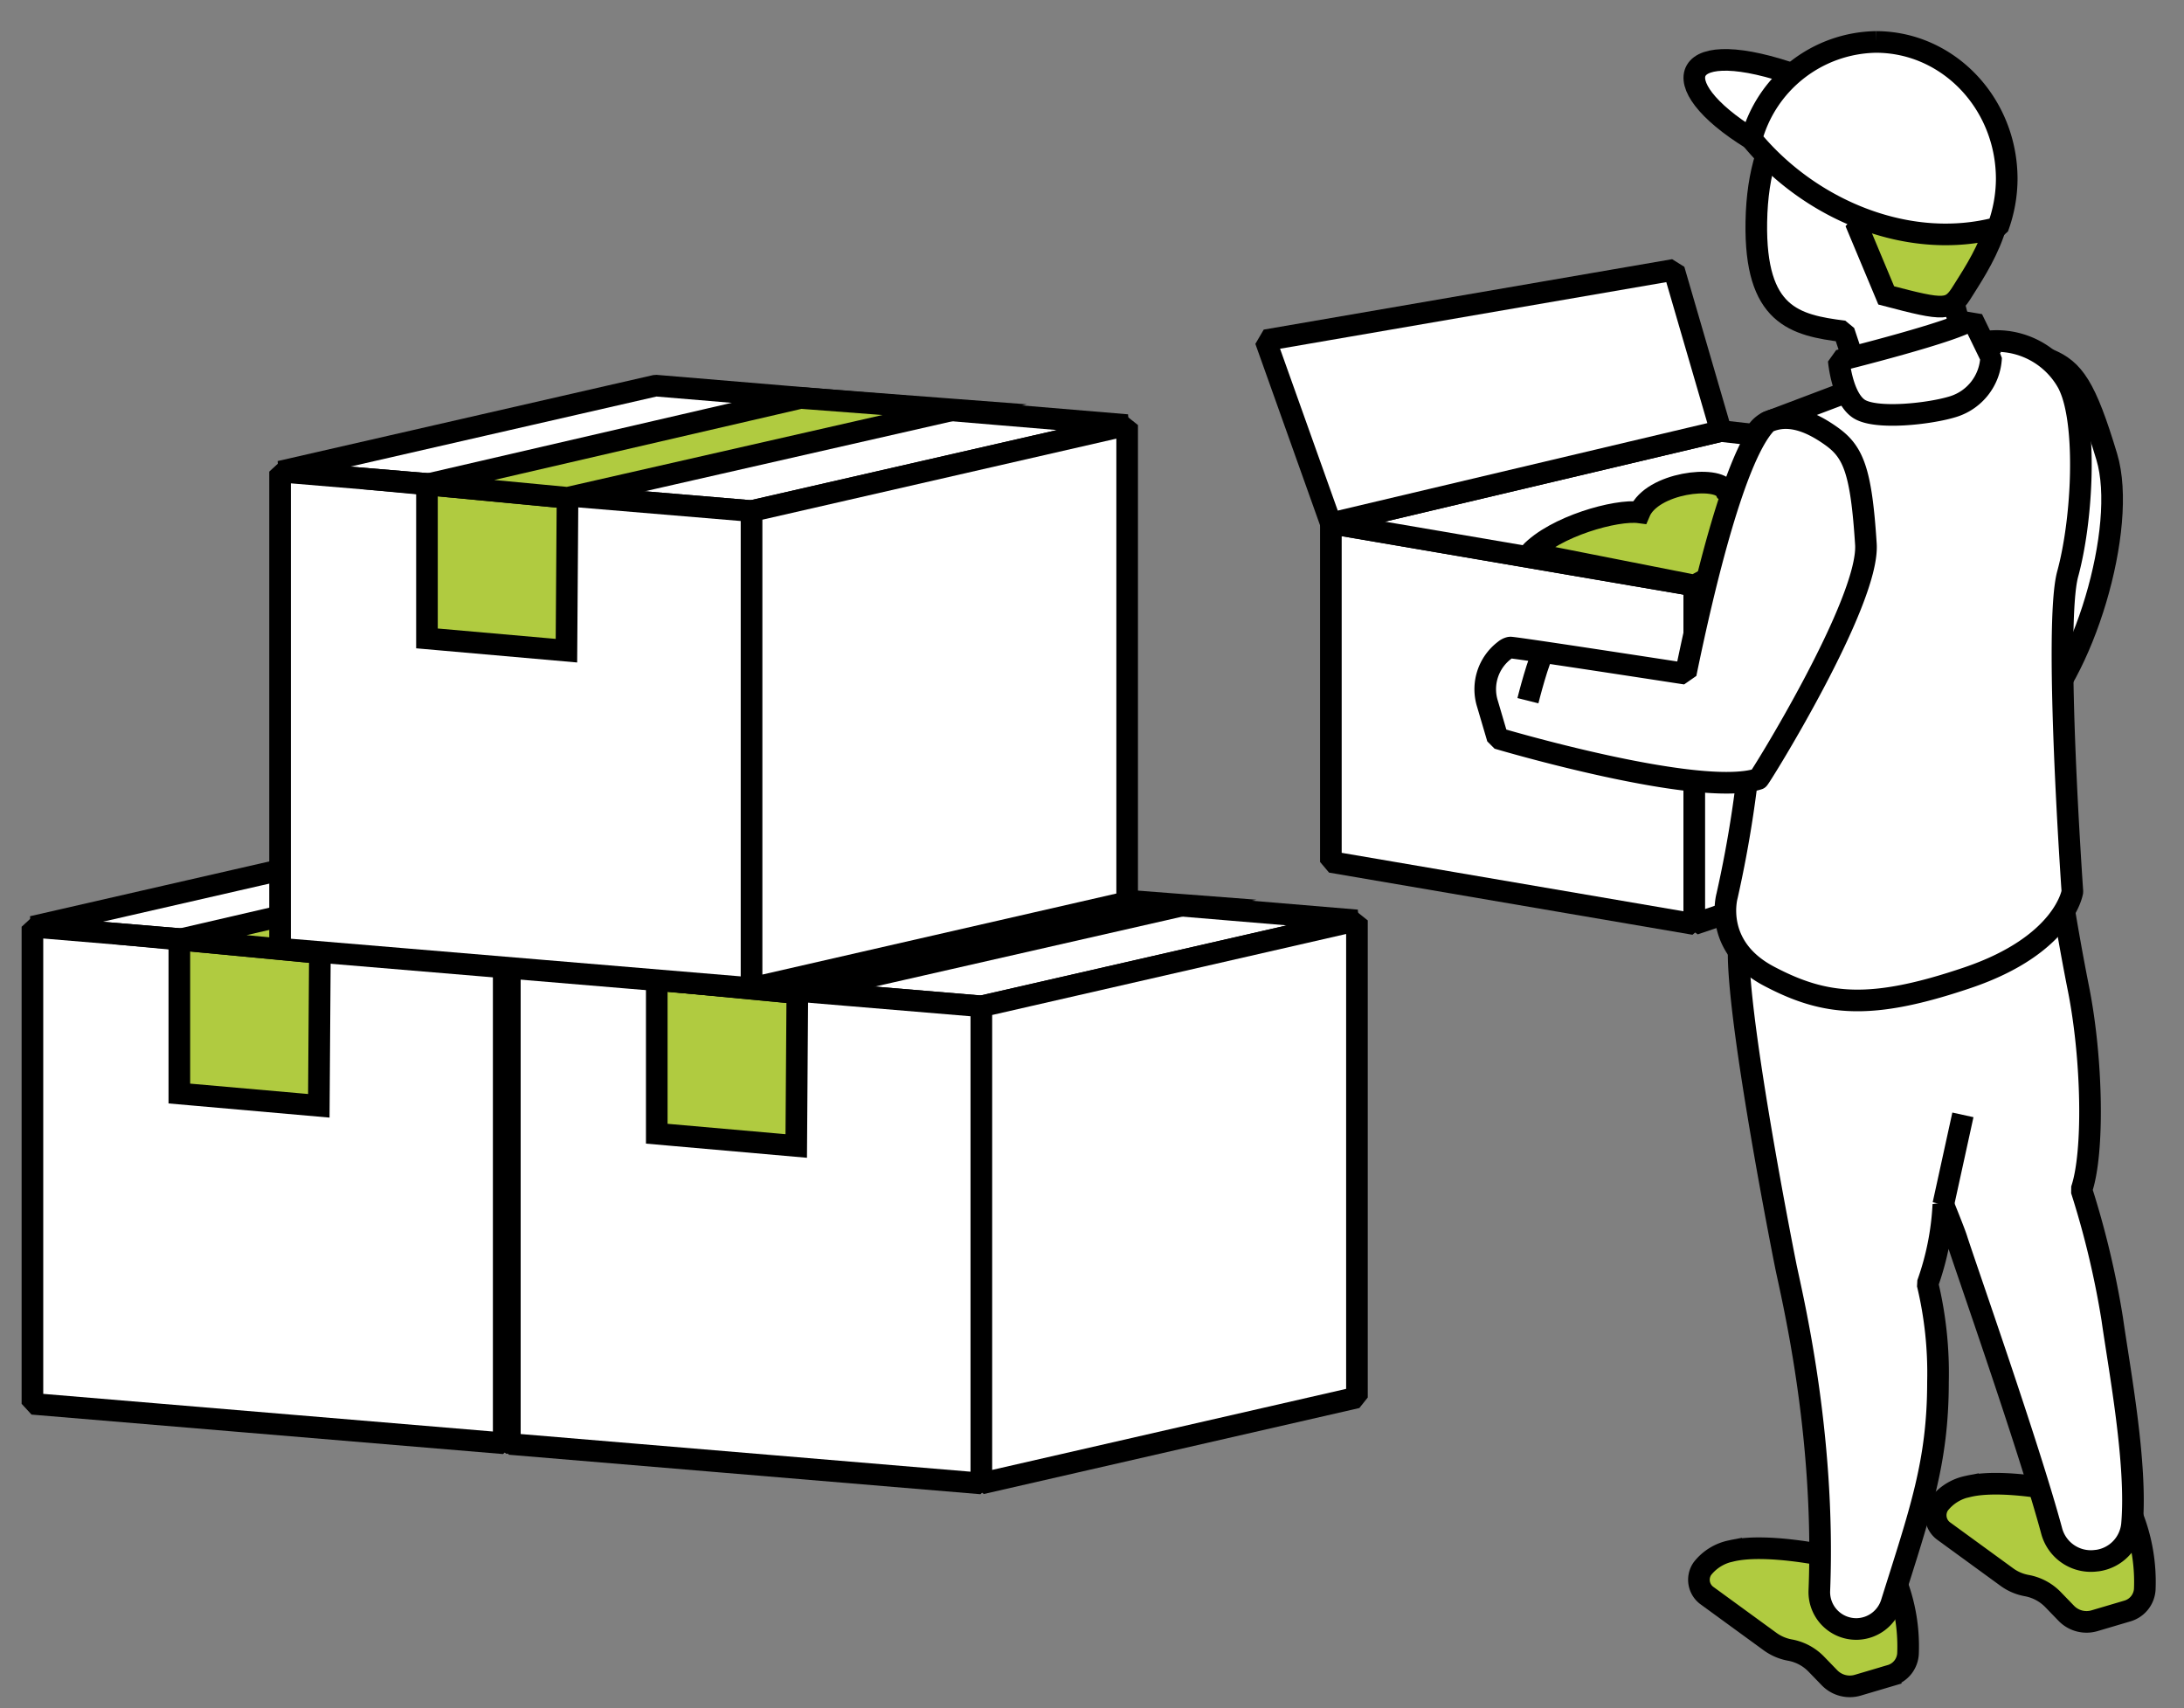
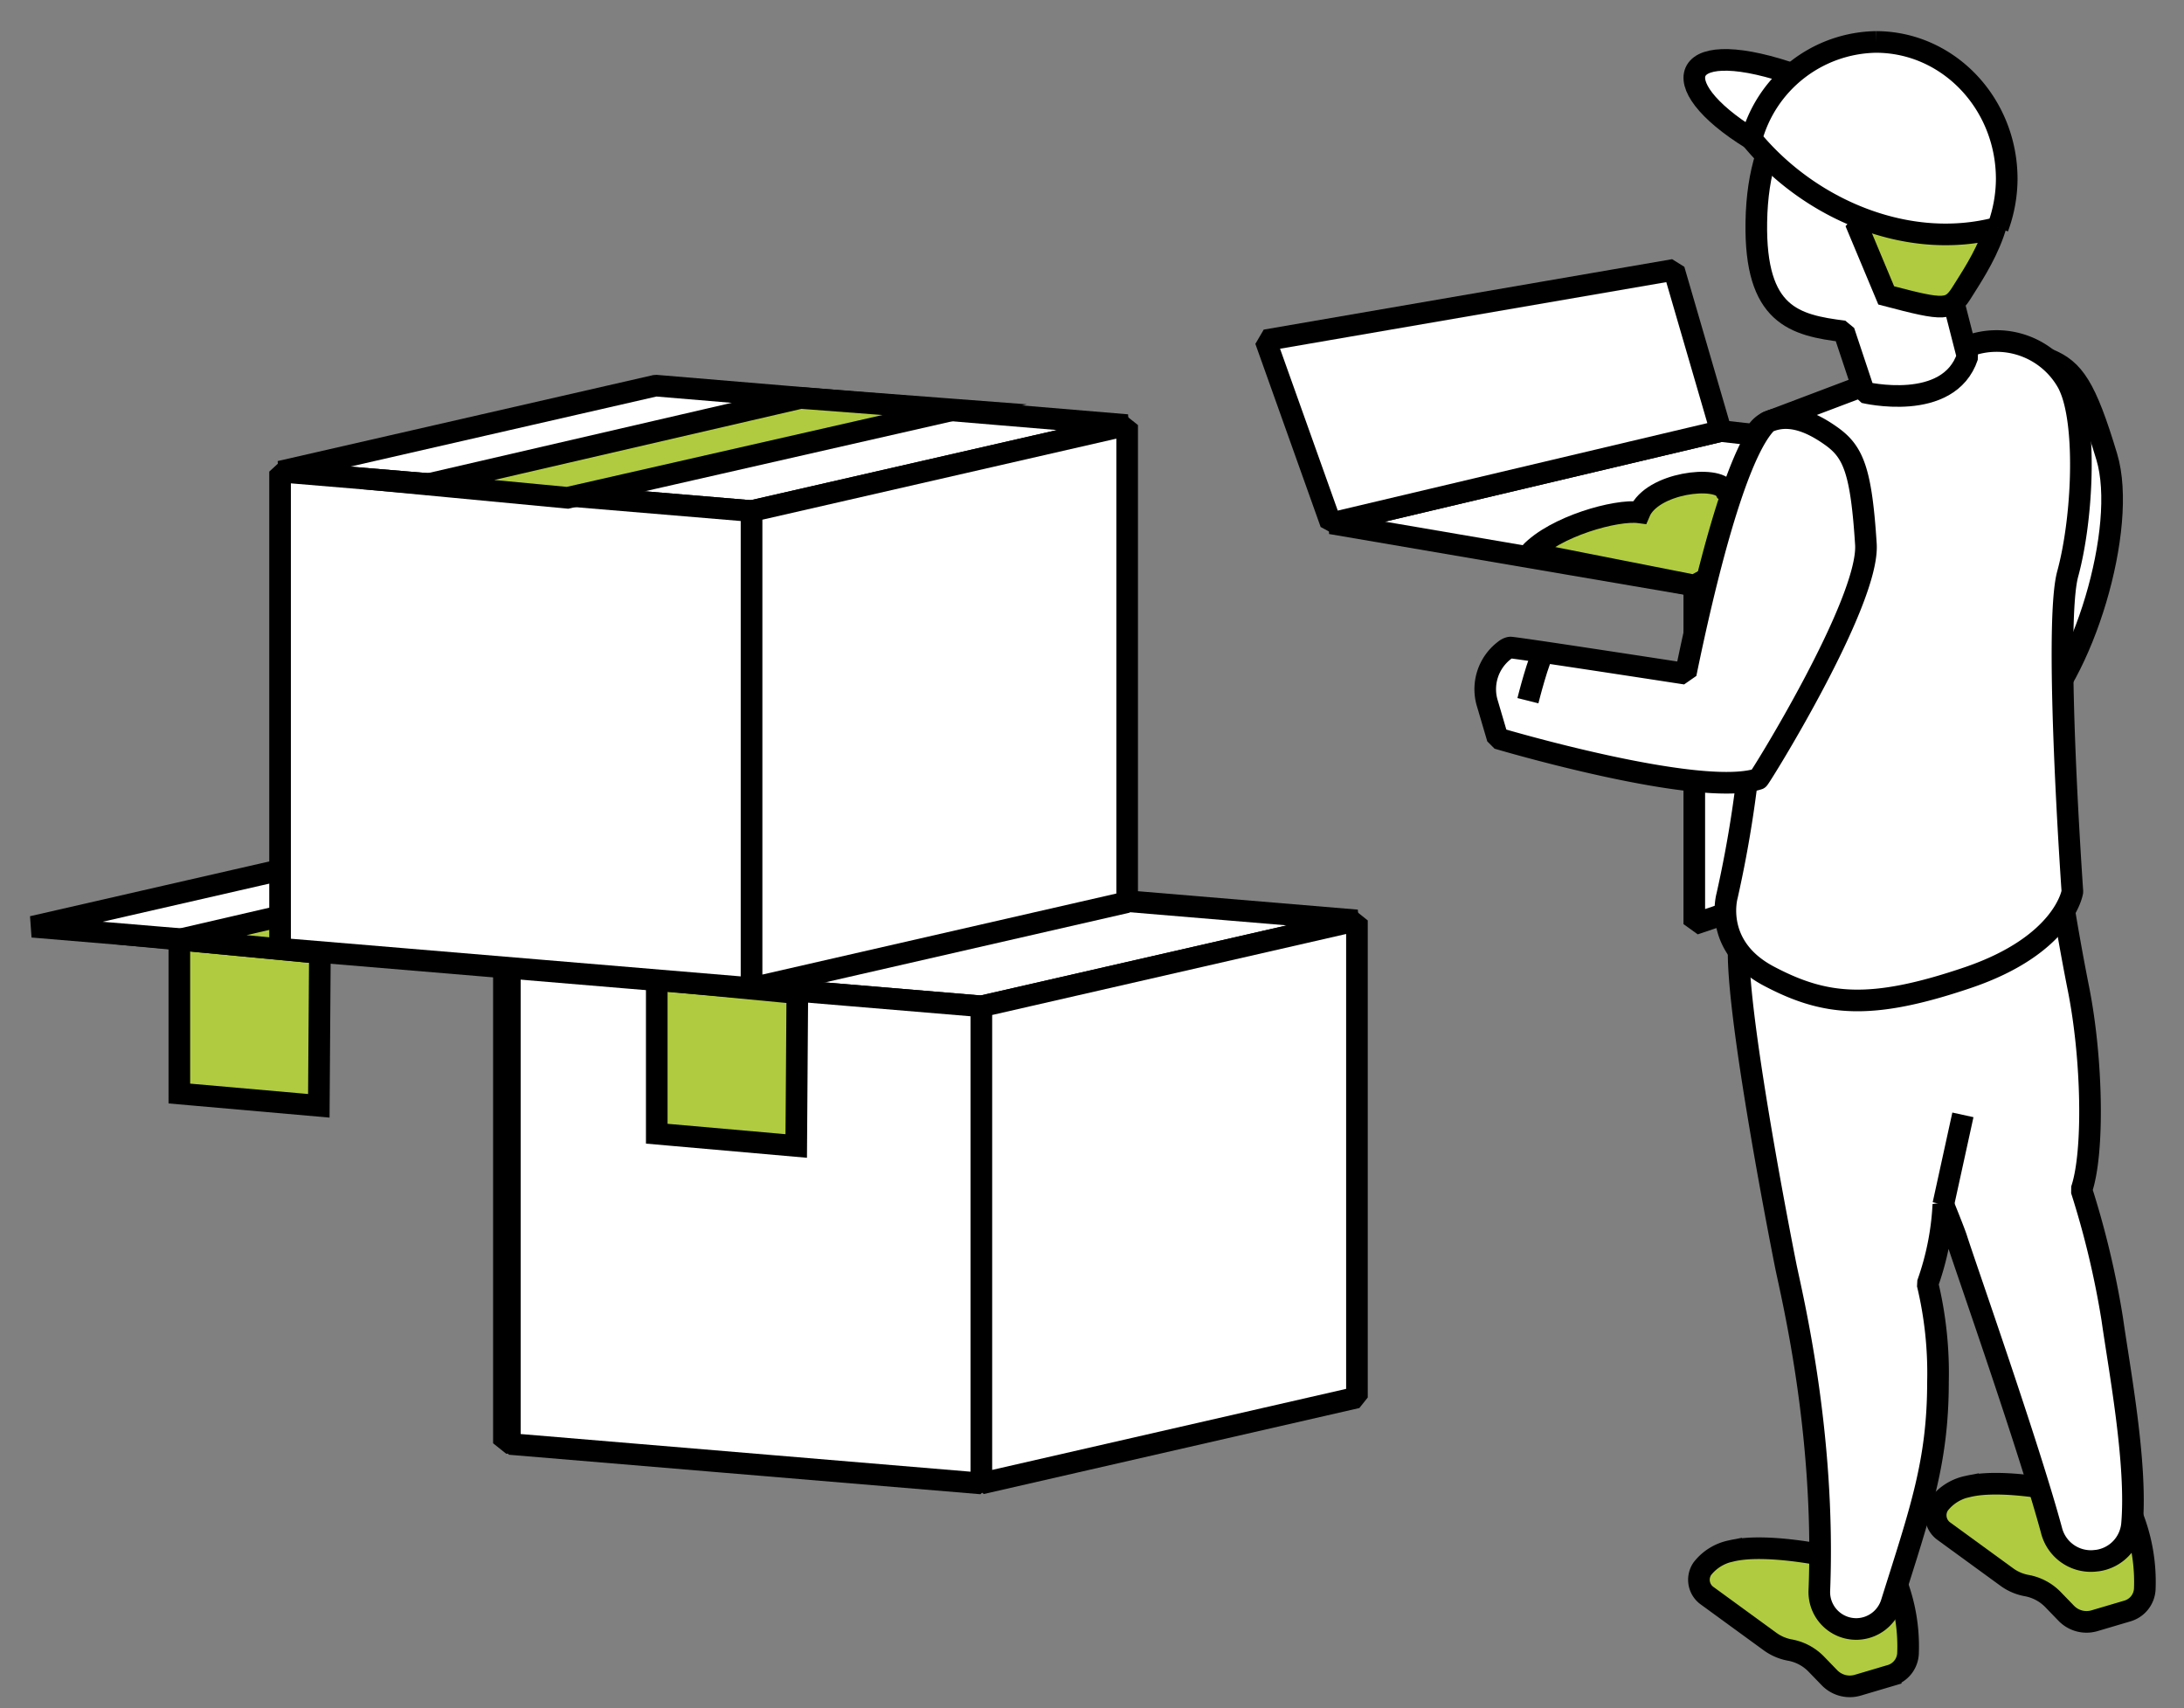
<svg xmlns="http://www.w3.org/2000/svg" width="202" height="158" viewBox="0 0 202 158">
  <rect x="0" y="0" width="202" height="158" fill="#808080" stroke="none" />
  <defs>
    <clipPath id="clip-path">
      <rect id="長方形_301" data-name="長方形 301" width="202" height="158" transform="translate(1028 1821)" fill="none" stroke="#707070" stroke-width="1" />
    </clipPath>
  </defs>
  <g id="マスクグループ_6" data-name="マスクグループ 6" transform="translate(-1028 -1821)" clip-path="url(#clip-path)">
    <g id="グループ_1581" data-name="グループ 1581" transform="translate(1014.668 1765.479)">
      <g id="グループ_1576" data-name="グループ 1576" transform="translate(16.332 91.185)">
        <g id="グループ_1573" data-name="グループ 1573" transform="translate(0 42.094)">
          <path id="パス_2106" data-name="パス 2106" d="M59.941,95.519l-43.609-3.65L51.07,83.917l43.609,3.65Z" transform="translate(-16.332 -83.917)" fill="#fff" stroke="#000" stroke-linejoin="bevel" stroke-width="2" />
-           <path id="パス_2107" data-name="パス 2107" d="M16.332,87.351v44.122l43.609,3.65V91Z" transform="translate(-16.332 -79.399)" fill="#fff" stroke="#000" stroke-linejoin="bevel" stroke-width="2" />
          <path id="パス_2108" data-name="パス 2108" d="M69.9,85.493v44.122l-34.738,7.952V93.445Z" transform="translate(8.445 -81.843)" fill="#fff" stroke="#000" stroke-linejoin="bevel" stroke-width="2" />
          <path id="パス_2109" data-name="パス 2109" d="M22.2,87.864V102.1l12.9,1.135L35.2,89.1Z" transform="translate(-8.612 -78.723)" fill="#b0cb40" stroke="#000" stroke-miterlimit="10" stroke-width="2" />
          <path id="パス_2110" data-name="パス 2110" d="M22.2,92.407l34.563-8L71,85.494,35.2,93.645Z" transform="translate(-8.612 -83.266)" fill="#b0cb40" stroke="#000" stroke-miterlimit="10" stroke-width="2" />
        </g>
        <g id="グループ_1574" data-name="グループ 1574" transform="translate(44.158 45.808)">
          <path id="パス_2111" data-name="パス 2111" d="M79.01,97.123,35.4,93.473l34.738-7.952,43.609,3.65Z" transform="translate(-35.401 -85.521)" fill="#fff" stroke="#000" stroke-linejoin="bevel" stroke-width="2" />
          <path id="パス_2112" data-name="パス 2112" d="M35.4,88.955v44.122l43.609,3.65V92.6Z" transform="translate(-35.401 -81.003)" fill="#fff" stroke="#000" stroke-linejoin="bevel" stroke-width="2" />
          <path id="パス_2113" data-name="パス 2113" d="M88.972,87.1v44.122l-34.738,7.952V95.049Z" transform="translate(-10.625 -83.447)" fill="#fff" stroke="#000" stroke-linejoin="bevel" stroke-width="2" />
          <path id="パス_2114" data-name="パス 2114" d="M41.269,89.468v14.238l12.9,1.135.1-14.135Z" transform="translate(-27.682 -80.327)" fill="#b0cb40" stroke="#000" stroke-miterlimit="10" stroke-width="2" />
-           <path id="パス_2115" data-name="パス 2115" d="M41.269,94.011l34.563-8L90.069,87.1l-35.8,8.151Z" transform="translate(-27.682 -84.87)" fill="#b0cb40" stroke="#000" stroke-miterlimit="10" stroke-width="2" />
        </g>
        <g id="グループ_1575" data-name="グループ 1575" transform="translate(22.904)">
          <path id="パス_2116" data-name="パス 2116" d="M69.832,77.34,26.223,73.69l34.738-7.952,43.609,3.65Z" transform="translate(-26.223 -65.738)" fill="#fff" stroke="#000" stroke-linejoin="bevel" stroke-width="2" />
          <path id="パス_2117" data-name="パス 2117" d="M26.223,69.172v44.122l43.609,3.65V72.822Z" transform="translate(-26.223 -61.22)" fill="#fff" stroke="#000" stroke-linejoin="bevel" stroke-width="2" />
          <path id="パス_2118" data-name="パス 2118" d="M79.794,67.314v44.122l-34.738,7.952V75.267Z" transform="translate(-1.446 -63.665)" fill="#fff" stroke="#000" stroke-linejoin="bevel" stroke-width="2" />
-           <path id="パス_2119" data-name="パス 2119" d="M32.09,69.686V83.924l12.9,1.135.1-14.135Z" transform="translate(-18.504 -60.545)" fill="#b0cb40" stroke="#000" stroke-miterlimit="10" stroke-width="2" />
          <path id="パス_2120" data-name="パス 2120" d="M32.09,74.229l34.563-8,14.238,1.083-35.8,8.151Z" transform="translate(-18.504 -65.088)" fill="#b0cb40" stroke="#000" stroke-miterlimit="10" stroke-width="2" />
        </g>
      </g>
      <g id="グループ_1580" data-name="グループ 1580" transform="translate(130.384 59.396)">
-         <path id="パス_2121" data-name="パス 2121" d="M98.785,102.689,65.172,96.94V65.625l33.613,5.749Z" transform="translate(-59.13 -21.098)" fill="#fff" stroke="#000" stroke-linejoin="bevel" stroke-width="2" />
        <path id="パス_2122" data-name="パス 2122" d="M65.172,70.476l36.074-8.539,29.235,3.329L98.785,76.225Z" transform="translate(-59.13 -25.949)" fill="#fff" stroke="#000" stroke-linejoin="bevel" stroke-width="2" />
        <path id="パス_2123" data-name="パス 2123" d="M79.687,103.84l29.476-9.952.386-29.138L79.687,72.525Z" transform="translate(-40.033 -22.249)" fill="#fff" stroke="#000" stroke-linejoin="bevel" stroke-width="2" />
        <path id="パス_2124" data-name="パス 2124" d="M91.215,64.727c-.722-1.447-6.8-.725-7.959,2.026-2.172-.289-7.815,1.3-10.131,3.763l15.2,3,9.262-5.025Z" transform="translate(-48.666 -23.239)" fill="#b0cb40" stroke="#000" stroke-miterlimit="10" stroke-width="2" />
        <g id="グループ_1579" data-name="グループ 1579" transform="translate(20.33)">
          <path id="パス_791" data-name="パス 791" d="M91.826,107.294s-5.775-1.257-8.971-.484a4.489,4.489,0,0,0-2.661,1.635,1.813,1.813,0,0,0,.452,2.517l5.8,4.226a4.5,4.5,0,0,0,1.848.79h0a4.512,4.512,0,0,1,2.434,1.3l1.218,1.257a2.611,2.611,0,0,0,2.624.69l3.04-.9a2.229,2.229,0,0,0,1.6-2.008,16.51,16.51,0,0,0-1.223-6.961Z" transform="translate(-60.119 32.754)" fill="#b0cb40" stroke="#000" stroke-miterlimit="10" stroke-width="2" />
          <path id="パス_791-2" data-name="パス 791" d="M101.281,104.718s-5.773-1.26-8.968-.484a4.478,4.478,0,0,0-2.661,1.635,1.813,1.813,0,0,0,.452,2.517l5.8,4.224a4.462,4.462,0,0,0,1.848.792h0a4.523,4.523,0,0,1,2.434,1.3l1.218,1.26a2.61,2.61,0,0,0,2.624.688l3.04-.9a2.229,2.229,0,0,0,1.6-2.008,16.509,16.509,0,0,0-1.223-6.961Z" transform="translate(-47.678 29.365)" fill="#b0cb40" stroke="#000" stroke-miterlimit="10" stroke-width="2" />
          <path id="パス_2125" data-name="パス 2125" d="M116.014,121.776a81.771,81.771,0,0,0-2.846-11.921c1.181-3.427,1.01-12.143-.273-18.6s-2.123-12.386-2.123-12.386L90.116,81.69c-.252.486.012,1.95.6,3.992l-8.961.25c-1.542,2.316,3.473,27.979,4.052,30.874.535,2.675,3.707,15.4,3.119,30.105a3.414,3.414,0,0,0,3.517,3.548h0a3.429,3.429,0,0,0,3.156-2.4c2.663-8.48,4.3-13,4.3-20.447a35.254,35.254,0,0,0-.966-9.07,25.448,25.448,0,0,0,1.463-7.336c.639,1.586,1.093,2.735,1.239,3.2.753,2.383,6.685,19.208,8.783,27a3.753,3.753,0,0,0,4.157,2.732l.035,0a3.737,3.737,0,0,0,3.233-3.334C118.334,135.222,116.692,126.539,116.014,121.776Z" transform="translate(-58.036 -3.679)" fill="#fff" stroke="#000" stroke-linejoin="bevel" stroke-width="2" />
          <path id="パス_2126" data-name="パス 2126" d="M92.451,59.608c-3.17,4.9-1.98,28.542-1.758,32.057l5.872,1.607c5.092-4.3,9.288-18.208,7.324-24.735s-3.064-8.054-5.365-9.005S94.086,58.336,92.451,59.608Z" transform="translate(-46.413 -30.162)" fill="#fff" stroke="#000" stroke-linejoin="bevel" stroke-width="2" />
          <path id="パス_2127" data-name="パス 2127" d="M84.8,65.829l18.4-6.958a7.521,7.521,0,0,1,9.438,3.416,7.955,7.955,0,0,1,.384.938c1.3,3.909.868,11.868-.435,16.645s.435,29.378.435,29.378-.725,4.921-9.7,7.961-13.169,2.605-18.379-.146-3.86-7.428-3.86-7.428A108.025,108.025,0,0,0,83.4,94.2c.289-6.511,2.123-5.5,1.545-13.315S81.62,67.566,84.8,65.829Z" transform="translate(-58.726 -30.662)" fill="#fff" stroke="#000" stroke-linejoin="bevel" stroke-width="2" />
          <path id="パス_2128" data-name="パス 2128" d="M100.4,68.539c1.19-1.561,3.617-5.845,3.617-7.961,0-5.122.725-13.169-12.011-12.736-5.122.176-9.684,3.9-9.841,13.331-.146,8.667,3.531,9.54,8.1,10.115l1.88,5.645s7.815,1.88,9.552-3.33Z" transform="translate(-57.103 -44.515)" fill="#fff" stroke="#000" stroke-linejoin="bevel" stroke-width="2" />
          <path id="パス_2130" data-name="パス 2130" d="M86.229,57.746l2.605,6.224c5.5,1.447,5.935,1.447,7.093-.435s5.643-8.248,2.026-11.868S86.229,57.746,86.229,57.746Z" transform="translate(-51.757 -40.524)" fill="#b0cb40" stroke="#000" stroke-miterlimit="10" stroke-width="2" />
          <g id="グループ_1578" data-name="グループ 1578" transform="translate(19.327)">
            <path id="パス_2131" data-name="パス 2131" d="M84.967,54.417c-8.369-5.164-6.7-9.779,4.388-5.8Z" transform="translate(-79.689 -45.451)" fill="#fff" stroke="#000" stroke-linejoin="bevel" stroke-width="2" />
            <g id="グループ_1577" data-name="グループ 1577" transform="translate(5.278)">
-               <path id="パス_2132" data-name="パス 2132" d="M104.761,63.578a13.117,13.117,0,0,0,.824-4.5c0-7-5.419-12.678-12.1-12.678a12.148,12.148,0,0,0-11.513,8.966C87.349,61.906,96.485,65.785,104.761,63.578Z" transform="translate(-81.968 -46.396)" fill="#fff" stroke="#000" stroke-linejoin="bevel" stroke-width="2" />
+               <path id="パス_2132" data-name="パス 2132" d="M104.761,63.578a13.117,13.117,0,0,0,.824-4.5c0-7-5.419-12.678-12.1-12.678a12.148,12.148,0,0,0-11.513,8.966C87.349,61.906,96.485,65.785,104.761,63.578" transform="translate(-81.968 -46.396)" fill="#fff" stroke="#000" stroke-linejoin="bevel" stroke-width="2" />
            </g>
          </g>
          <path id="パス_2133" data-name="パス 2133" d="M106.539,73.085c-.435-6.8-1.158-8.538-3.184-9.985S99.3,60.928,97.42,61.8c-2.922,2.823-5.842,14.97-7.542,23.265-5.331-.82-15.809-2.424-16.242-2.424a1.163,1.163,0,0,0-.523.262,4.51,4.51,0,0,0-1.575,4.942l.94,3.191S91.1,96.579,96.6,94.793C96.732,94.752,106.879,78.427,106.539,73.085Z" transform="translate(-71.342 -26.629)" fill="#fff" stroke="#000" stroke-linejoin="bevel" stroke-width="2" />
-           <path id="パス_2134" data-name="パス 2134" d="M85.458,61.318s11.289-2.8,12.351-3.86l1.737,3.571a4.991,4.991,0,0,1-3.473,4.534c-2.123.676-7.236,1.255-8.781.195S85.458,61.318,85.458,61.318Z" transform="translate(-52.771 -31.843)" fill="#fff" stroke="#000" stroke-linejoin="bevel" stroke-width="2" />
          <path id="パス_2135" data-name="パス 2135" d="M74.633,70.646c-.579.722-1.591,4.775-1.591,4.775" transform="translate(-69.106 -14.492)" fill="#fff" stroke="#000" stroke-linejoin="bevel" stroke-width="2" />
          <line id="線_143" data-name="線 143" y1="8.294" x2="1.817" transform="translate(42.352 99.233)" fill="#fff" stroke="#000" stroke-linejoin="bevel" stroke-width="2" />
        </g>
        <path id="パス_2136" data-name="パス 2136" d="M68.6,78.946,62.562,62.013,100.336,55.5l4.342,14.907Z" transform="translate(-62.562 -34.419)" fill="#fff" stroke="#000" stroke-linejoin="bevel" stroke-width="2" />
        <path id="パス_2137" data-name="パス 2137" d="M80.75,61.938" transform="translate(-38.635 -25.949)" fill="#fff" stroke="#000" stroke-linejoin="bevel" stroke-width="2" />
      </g>
    </g>
  </g>
</svg>